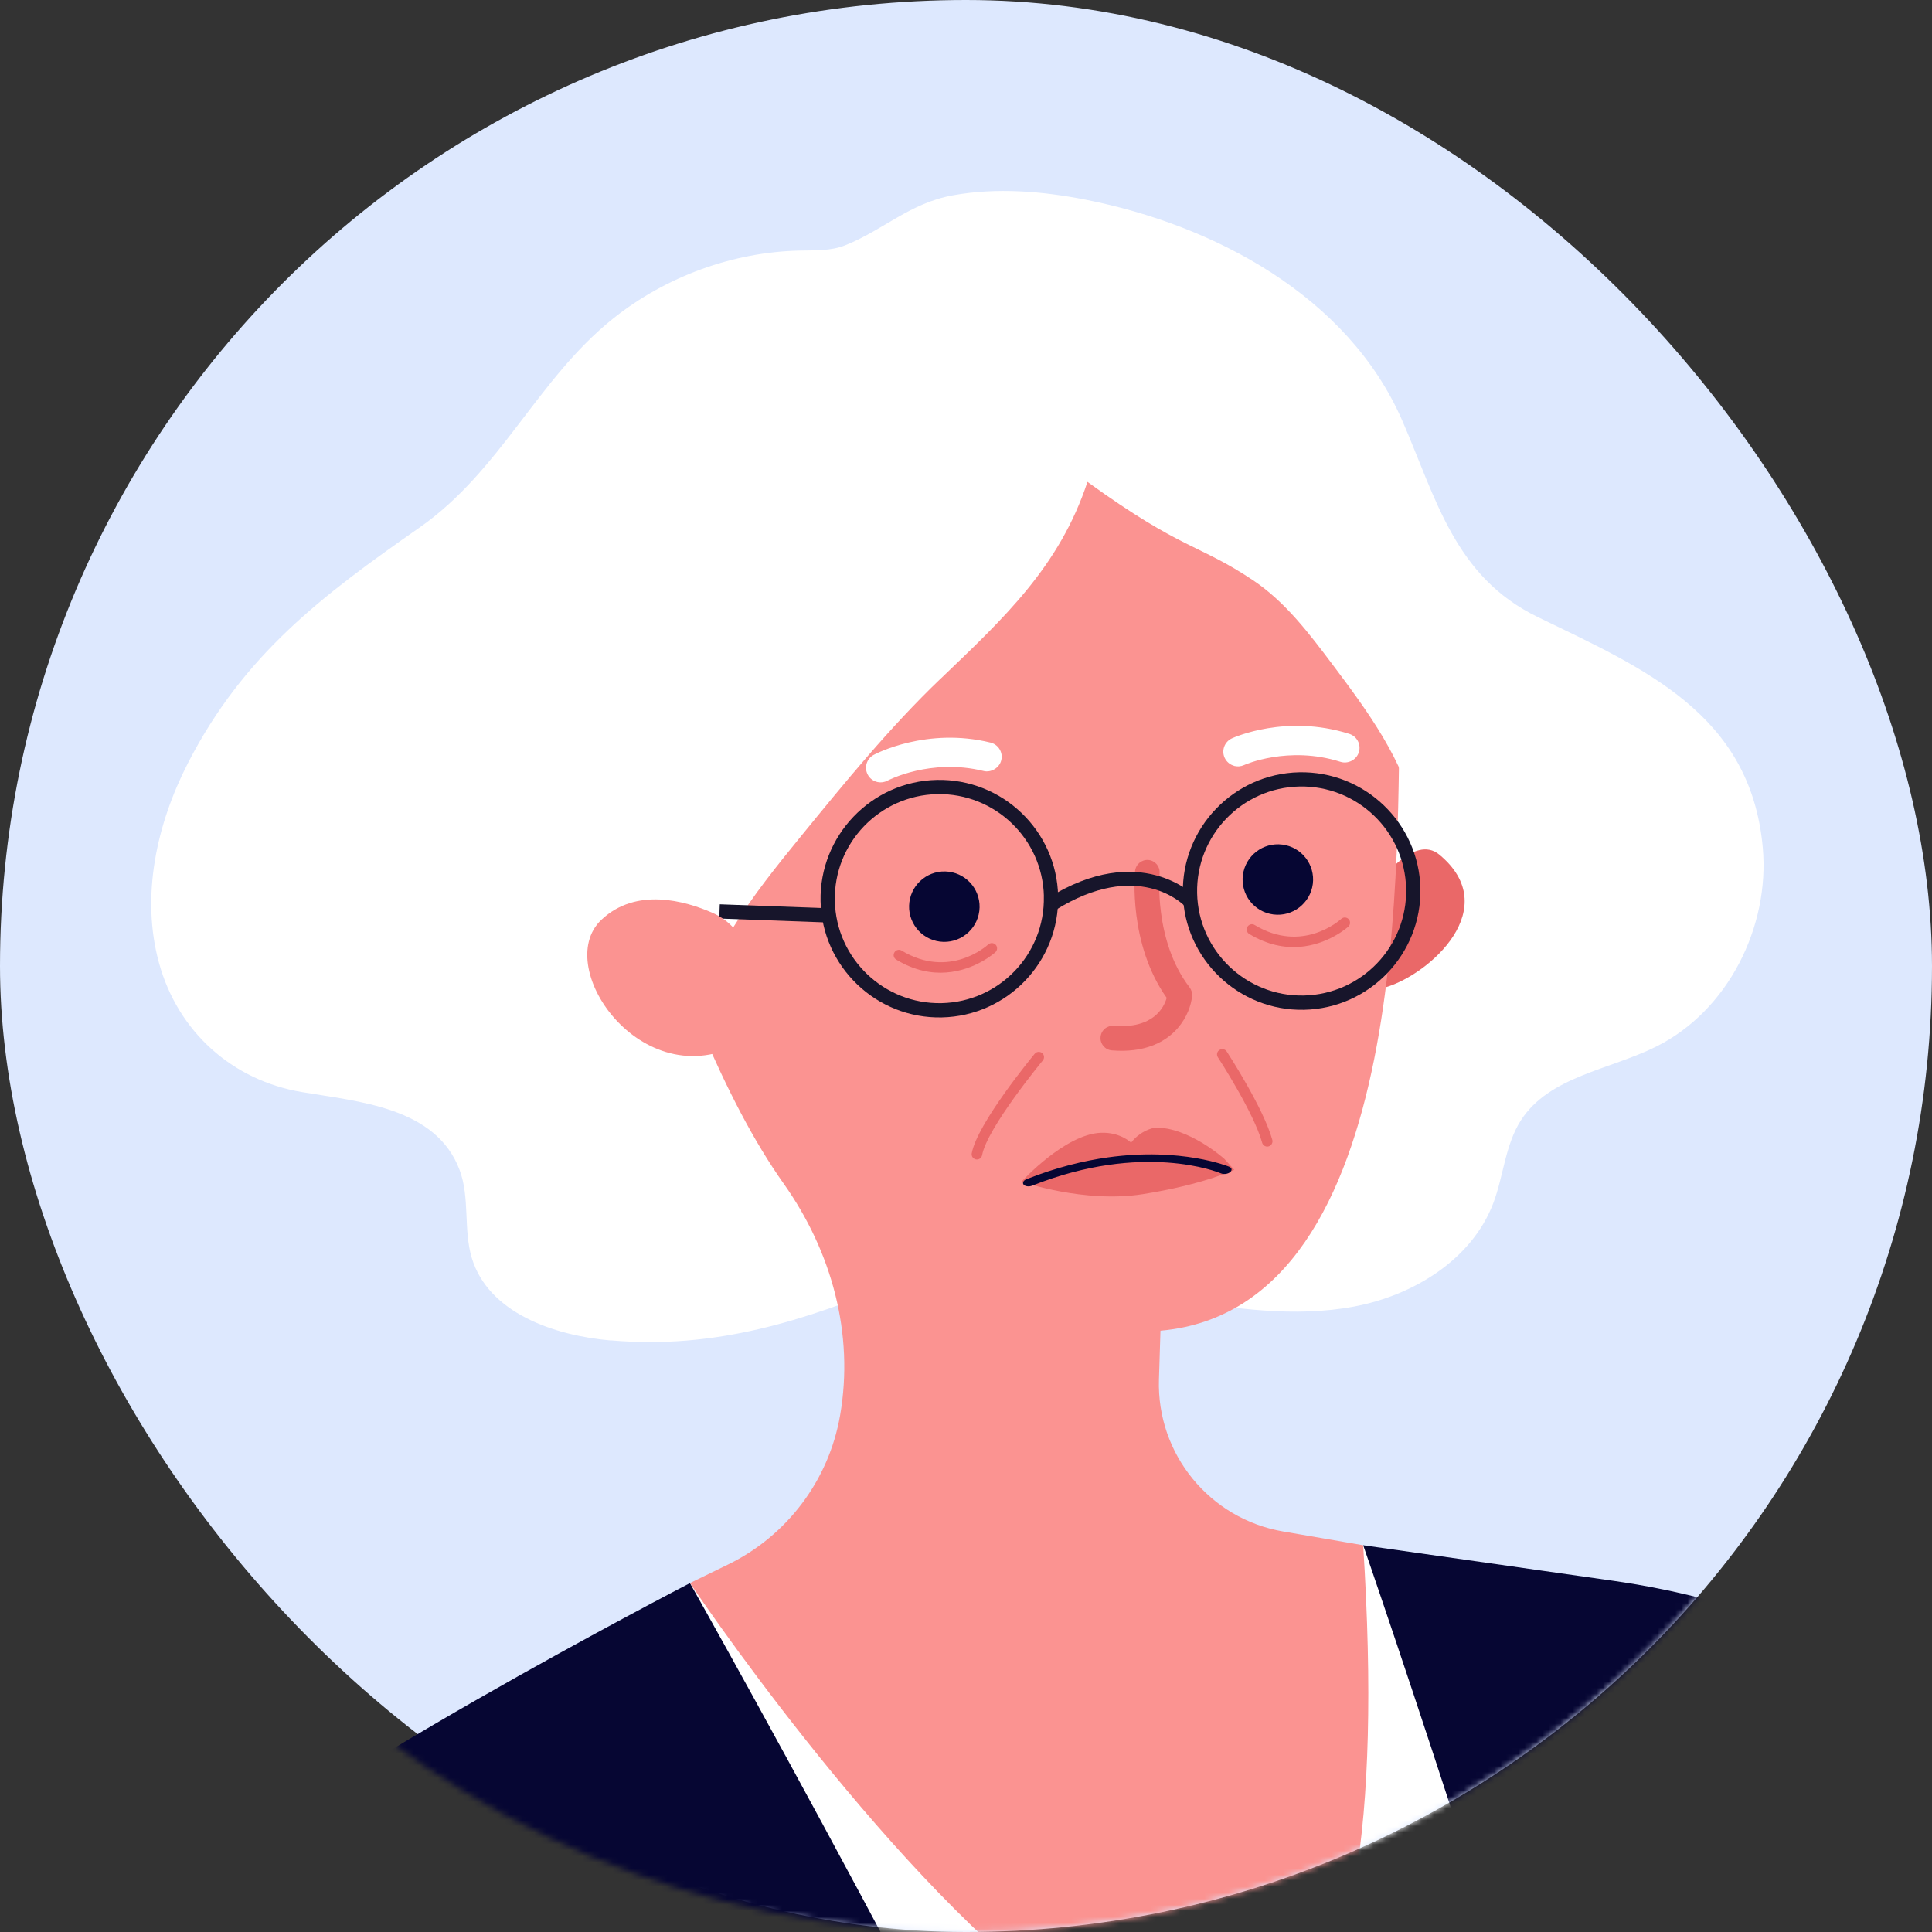
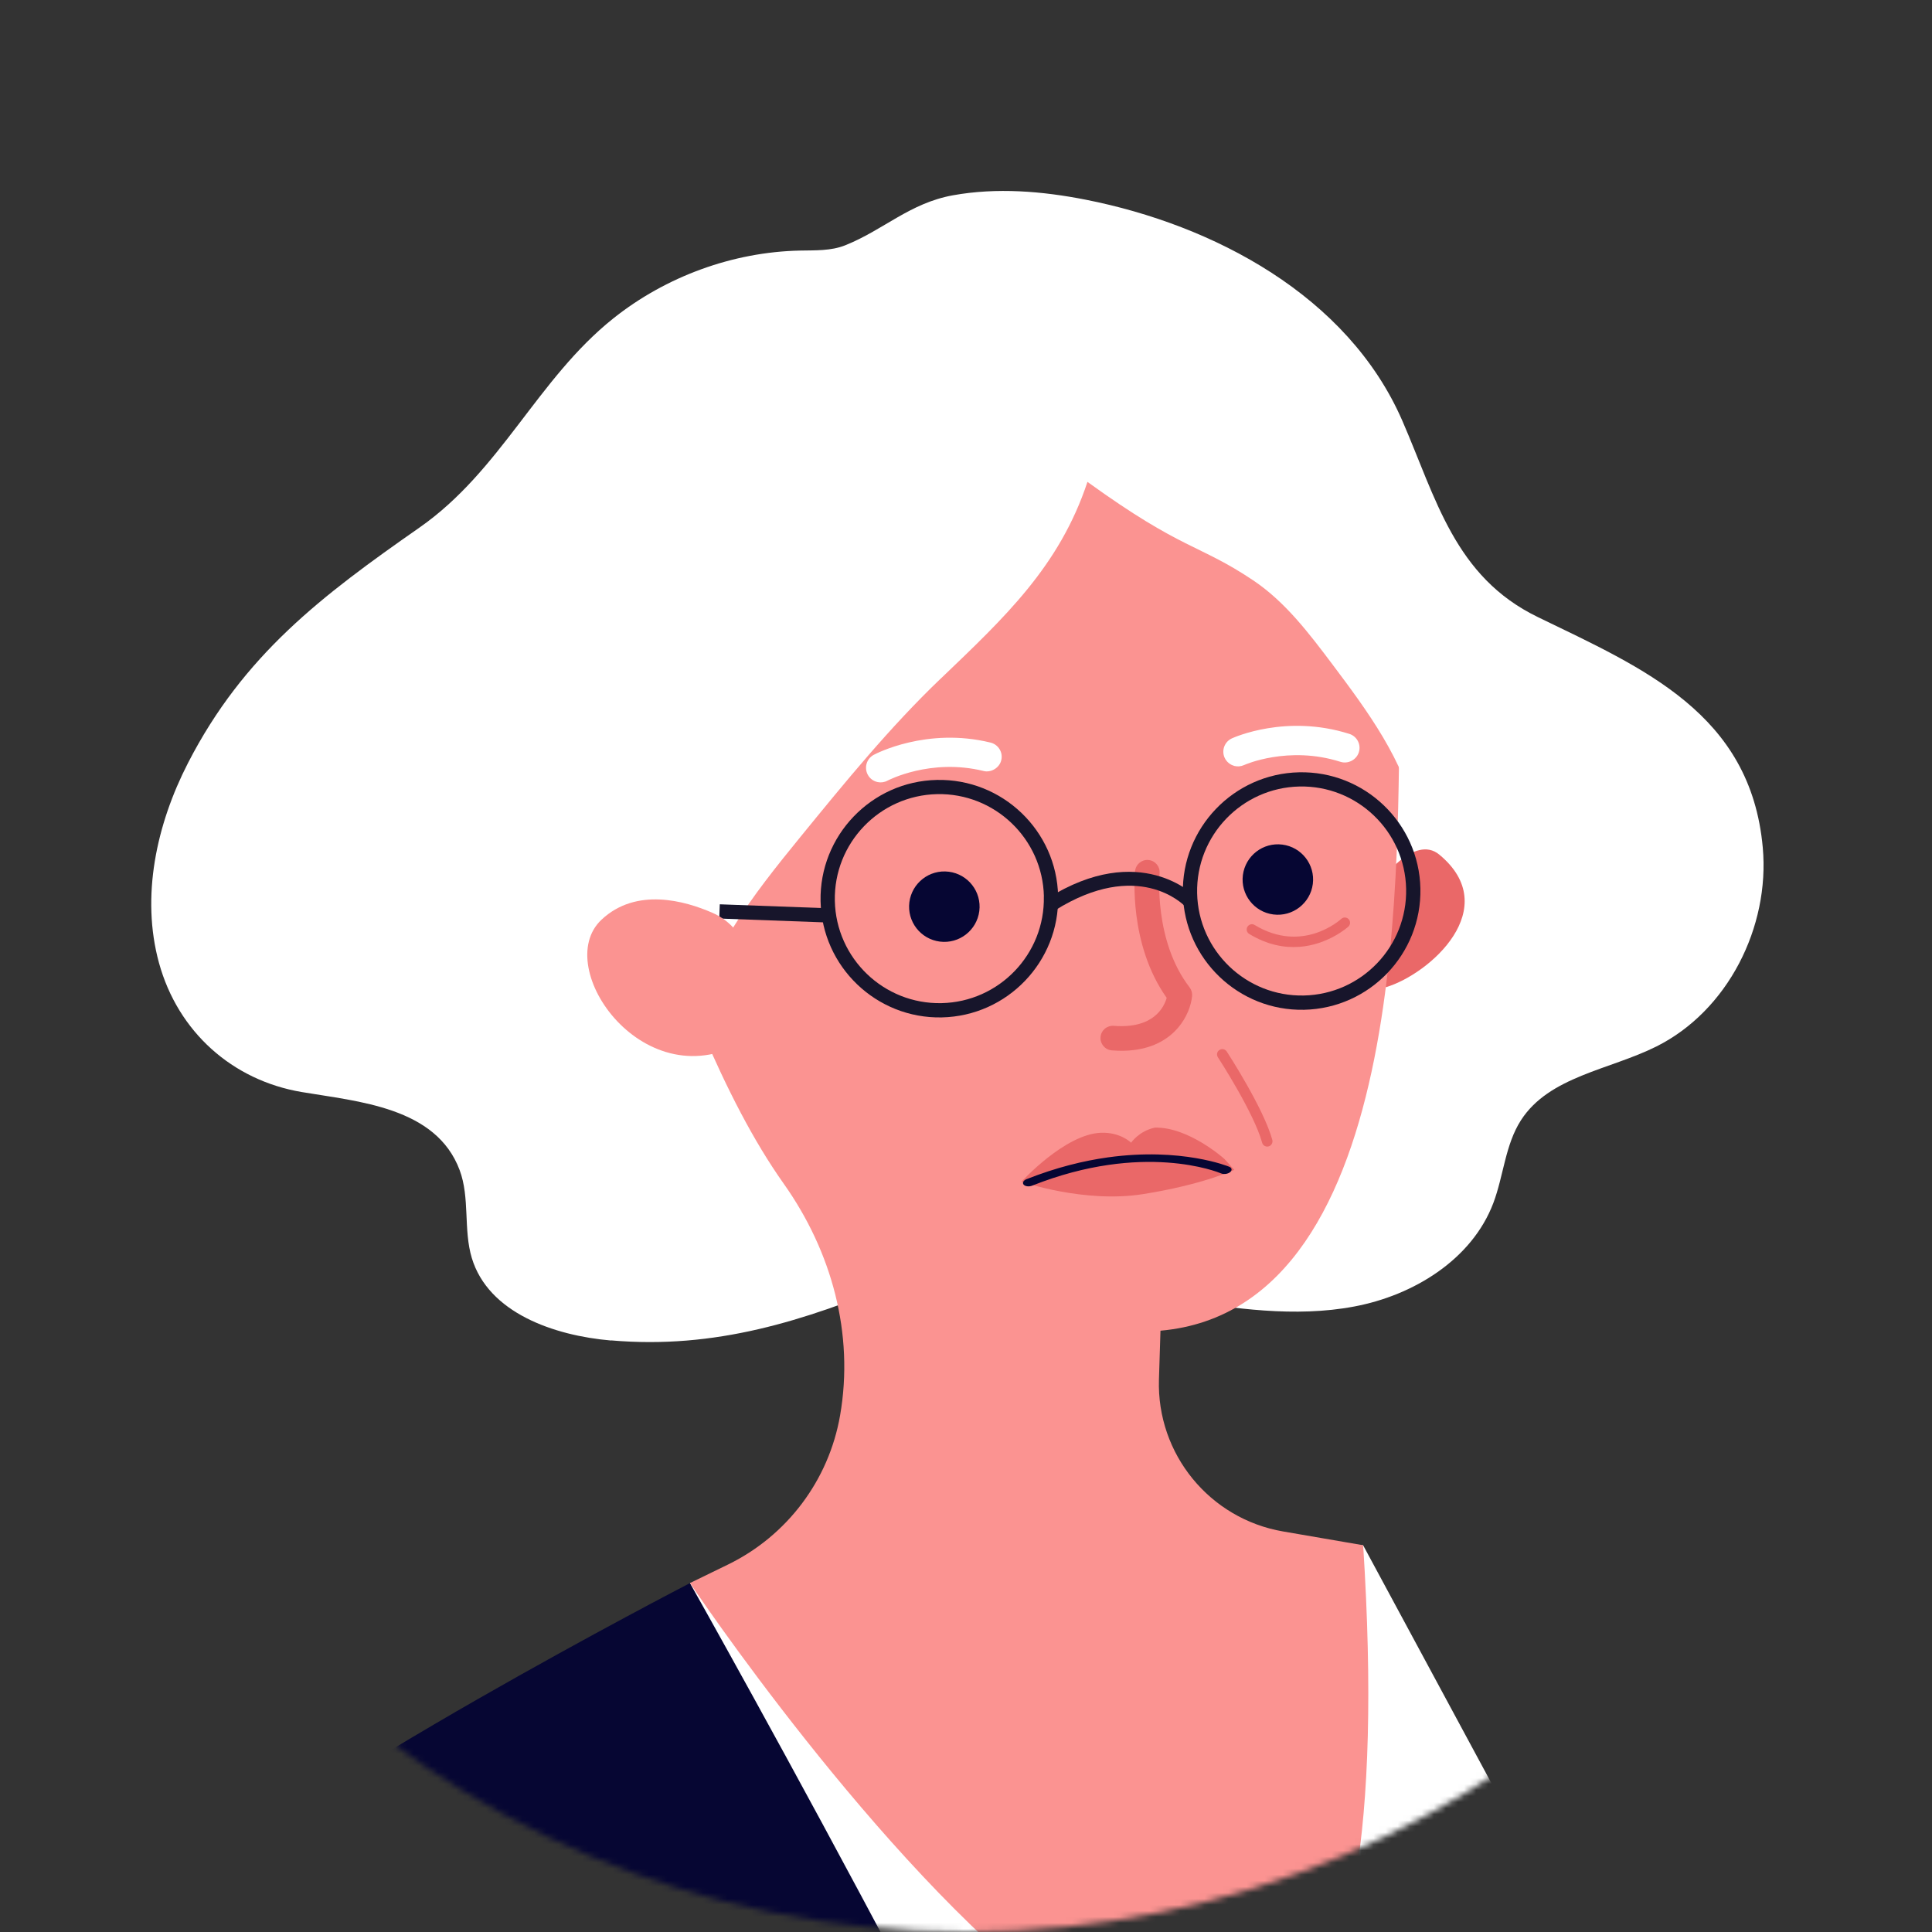
<svg xmlns="http://www.w3.org/2000/svg" width="320" height="320" viewBox="0 0 320 320" fill="none">
  <rect x="0" y="0" width="320" height="320" fill="#333333" stroke="none" />
-   <rect width="320" height="320" rx="160" fill="#DDE8FE" />
  <mask id="mask0_971_875" style="mask-type:alpha" maskUnits="userSpaceOnUse" x="0" y="0" width="320" height="320">
    <circle cx="160" cy="160" r="160" fill="#DDE8FE" />
  </mask>
  <g mask="url(#mask0_971_875)">
    <path d="M114.283 262.21C114.283 262.21 171.439 255.244 225.778 255.948L272.951 343.423L314.782 554.556L319.273 616.499L171.899 627.189C171.899 627.189 176.35 433.318 174.31 428.417C172.269 423.516 114.272 262.21 114.272 262.21L114.283 262.21Z" fill="white" />
    <path d="M114.28 262.213C114.28 262.213 48.56 296.17 29.685 314.374C10.801 332.578 39.487 457.77 40.876 505.651C42.456 560.054 16.089 721.934 16.089 721.934L181.173 724.27C181.173 724.27 227.409 519.798 195.643 424.503C180.916 380.333 114.28 262.213 114.28 262.213Z" fill="#060633" />
-     <path d="M225.789 255.937C225.789 255.937 258.99 351.693 277.229 424.368C295.468 497.042 312.154 701.342 312.154 701.342L361.634 691.969L330.592 505.43C330.592 505.43 346.186 493.096 345.745 473.065C345.305 453.034 328.591 417.36 328.591 417.36C328.591 417.36 404.872 481.798 597.165 434.577L585.739 377.973C585.739 377.973 425.302 393.346 351.911 308.372C330.185 283.218 300.266 266.532 267.359 261.852L225.789 255.937Z" fill="#060633" />
    <path d="M101.224 222.033C91.753 221.217 80.896 217.466 78.145 208.362C76.729 203.655 77.854 198.412 76.128 193.798C72.221 183.36 59.359 182.466 49.962 180.873C38.461 178.929 29.48 170.893 26.339 159.507C23.31 148.495 25.915 136.547 31.134 126.384C40.355 108.431 53.334 98.655 69.442 87.407C82.988 77.959 88.995 62.781 101.586 52.736C110.274 45.805 121.372 41.736 132.489 41.503C135.02 41.451 137.629 41.57 139.976 40.635C146.341 38.097 150.669 33.64 157.836 32.347C165.088 31.037 172.629 31.657 179.821 33.074C201.019 37.255 223.262 48.984 232.264 69.677C237.88 82.6 240.945 95.532 254.715 102.207C272.172 110.68 289.965 118.177 291.97 140.381C293.16 153.561 286.175 167.424 274.336 173.338C266.587 177.209 256.583 178.279 251.906 185.566C249.303 189.631 249.047 194.742 247.341 199.266C243.79 208.624 234.132 214.555 224.296 216.4C214.46 218.256 204.344 216.718 194.46 215.178C179.675 212.876 162.632 206.623 148.724 212.356C133.069 218.807 118.51 223.501 101.236 222.012L101.224 222.033Z" fill="white" />
    <path d="M228.531 146.116C228.531 146.116 234.208 138.09 238.395 141.552C249.072 150.386 236.887 161.313 229.523 163.524L228.52 146.115L228.531 146.116Z" fill="#EA6868" />
    <path d="M132.061 52.35C122.371 57.005 114.217 64.537 108.834 73.84C96.047 95.944 95.694 118.324 103.243 136.712C112.351 161.931 119.792 181.906 129.815 196.065C137.757 207.283 141.499 220.917 139.144 234.446C137.274 245.18 130.368 254.367 120.568 259.143L114.287 262.201C114.287 262.201 238.039 447.408 225.782 255.939L212.524 253.658C200.355 251.57 191.581 240.835 191.958 228.5L192.211 220.406C234.426 216.674 231.185 138.902 231.887 115.967L231.824 115.965C231.88 115.124 231.937 114.262 231.974 113.389C233.439 65.31 183.742 27.546 132.082 52.34L132.061 52.35Z" fill="#FB9391" />
    <path d="M155.807 112.398C147.366 120.477 139.969 129.559 132.584 138.609C124.776 148.19 116.68 158.37 114.633 170.552C104.041 161.985 97.47 149.476 91.993 137.002C89.452 131.216 87.065 125.268 86.357 118.989C85.357 110.095 87.813 101.229 90.238 92.615C93.367 81.501 96.748 69.922 104.644 61.494C109.872 55.916 116.722 52.122 123.76 49.117C140.166 42.107 158.487 38.94 176.078 41.938C193.668 44.937 210.407 54.466 220.512 69.166C233.518 88.109 234.29 112.59 234.597 135.567C232.573 125.976 226.527 117.8 220.636 109.966C216.801 104.875 212.865 99.673 207.565 96.122C198.533 90.066 195.923 91.243 180.117 79.814C175.476 93.826 166.377 102.279 155.828 112.388L155.807 112.398Z" fill="white" />
    <path d="M217.444 146.414C217.851 143.217 215.591 140.298 212.393 139.891C209.196 139.484 206.278 141.744 205.86 144.941C205.453 148.138 207.713 151.057 210.91 151.464C214.107 151.871 217.026 149.611 217.444 146.414Z" fill="#060633" />
    <path d="M162.203 150.908C162.611 147.711 160.351 144.792 157.153 144.385C153.956 143.978 151.038 146.238 150.62 149.435C150.213 152.632 152.473 155.551 155.67 155.958C158.867 156.365 161.786 154.105 162.203 150.908Z" fill="#060633" />
    <path d="M145.39 129.542C144.711 129.408 144.086 128.982 143.734 128.324C143.098 127.149 143.528 125.67 144.703 125.034C145.059 124.838 153.517 120.406 164.063 122.996C165.367 123.313 166.166 124.632 165.838 125.925C165.521 127.23 164.086 128.013 162.908 127.7C154.125 125.543 147.089 129.254 147.013 129.293C146.496 129.577 145.913 129.648 145.38 129.541L145.39 129.542Z" fill="white" />
    <path d="M204.421 126.849C203.744 126.662 203.163 126.196 202.843 125.518C202.283 124.304 202.817 122.862 204.031 122.301C204.396 122.137 213.042 118.24 223.485 121.552C224.764 121.953 225.477 123.321 225.065 124.6C224.664 125.879 223.254 126.579 222.017 126.18C213.384 123.439 206.136 126.678 206.06 126.717C205.523 126.958 204.942 126.997 204.421 126.859L204.421 126.849Z" fill="white" />
    <path d="M187.77 173.925C194.697 173.086 197.145 167.971 197.447 165.001C197.501 164.477 197.354 163.965 197.034 163.54C191.075 155.81 192.051 144.785 192.066 144.67C192.176 143.546 191.353 142.553 190.23 142.443C189.118 142.334 188.114 143.156 188.004 144.279C187.951 144.783 186.901 156.331 193.241 165.279C192.785 166.873 191.025 170.424 184.481 169.909C183.335 169.83 182.374 170.654 182.285 171.778C182.196 172.902 183.029 173.885 184.153 173.974C185.477 174.082 186.679 174.058 187.77 173.925Z" fill="#EA6868" />
    <path d="M175.256 148.429C175.033 137.586 166.013 128.948 155.17 129.181C144.327 129.414 135.689 138.423 135.912 149.266C136.145 160.109 145.154 168.747 155.997 168.514C166.841 168.28 175.489 159.272 175.256 148.429ZM172.893 148.478C173.096 158.024 165.494 165.948 155.948 166.151C146.402 166.354 138.478 158.752 138.275 149.206C138.072 139.661 145.674 131.736 155.22 131.533C164.765 131.33 172.7 138.932 172.903 148.478L172.893 148.478Z" fill="#17152B" />
    <path d="M235.263 147.165C235.029 136.322 226.02 127.684 215.177 127.917C204.334 128.151 195.696 137.16 195.919 148.002C196.152 158.846 205.161 167.483 216.004 167.25C226.848 167.017 235.485 158.008 235.263 147.165ZM232.9 147.214C233.103 156.76 225.501 164.684 215.955 164.887C206.409 165.09 198.485 157.489 198.282 147.943C198.079 138.397 205.681 130.473 215.227 130.27C224.772 130.067 232.697 137.668 232.9 147.214Z" fill="#17152B" />
    <path d="M174.728 150.801L173.484 148.8C188.904 139.125 197.918 148.406 197.998 148.504L196.287 150.119C195.963 149.789 188.461 142.184 174.729 150.791L174.728 150.801Z" fill="#17152B" />
    <path d="M137.264 150.442L137.178 152.799L119.132 152.138L119.218 149.781L137.264 150.442Z" fill="#17152B" />
    <path d="M123.071 156.066C122.056 153.874 120.22 152.164 118.015 151.197C113.451 149.195 105.379 146.919 99.62 152.338C91.163 160.301 107.013 182.555 123.662 172.236C123.662 172.236 128.466 167.715 123.082 156.066L123.071 156.066Z" fill="#FB9391" />
-     <path d="M156.71 161.074C161.551 160.728 164.825 157.766 164.869 157.715C165.22 157.392 165.243 156.835 164.921 156.484C164.598 156.133 164.04 156.11 163.679 156.432C163.427 156.675 157.221 162.212 149.336 157.447C148.946 157.189 148.393 157.324 148.143 157.745C147.894 158.157 148.02 158.689 148.441 158.938C151.463 160.771 154.289 161.258 156.72 161.075L156.71 161.074Z" fill="#EA6868" />
    <path d="M215.174 156.836C220.016 156.479 223.279 153.527 223.334 153.477C223.685 153.154 223.708 152.597 223.385 152.246C223.063 151.895 222.505 151.872 222.155 152.195C221.892 152.437 215.696 157.975 207.811 153.209C207.411 152.95 206.868 153.086 206.619 153.497C206.37 153.908 206.496 154.44 206.907 154.689C209.929 156.522 212.754 157.009 215.185 156.826L215.174 156.836Z" fill="#EA6868" />
-     <path d="M161.867 192.047C162.258 192.022 162.586 191.73 162.666 191.333C163.497 186.814 172.631 175.75 172.72 175.648C173.031 175.271 172.98 174.721 172.613 174.422C172.236 174.111 171.685 174.172 171.386 174.529C170.997 175.008 161.863 186.061 160.951 191.019C160.857 191.489 161.176 191.945 161.656 192.039C161.73 192.052 161.803 192.055 161.877 192.048L161.867 192.047Z" fill="#EA6868" />
    <path d="M209.951 189.907C210.004 189.909 210.057 189.89 210.121 189.882C210.579 189.754 210.863 189.27 210.735 188.801C209.288 183.566 203.435 174.544 203.188 174.165C202.93 173.764 202.377 173.636 201.976 173.914C201.564 174.171 201.457 174.714 201.725 175.126C201.784 175.213 207.687 184.29 209.05 189.268C209.16 189.673 209.549 189.943 209.961 189.907L209.951 189.907Z" fill="#EA6868" />
    <path d="M202.799 191.956C202.799 191.956 196.851 186.611 191.274 186.773C188.645 187.334 187.346 189.269 187.346 189.269C187.346 189.269 185.585 187.491 182.331 187.622C176.347 187.864 169.2 195.718 169.2 195.718C169.2 195.718 179.519 199.324 189.259 197.792C199.182 196.236 204.432 193.769 204.432 193.769L202.799 191.956Z" fill="#EA6868" />
    <path d="M29.688 314.364C29.688 314.364 -59.196 486.919 -216.804 517.374L-202.592 571.871C-202.592 571.871 -10.967 548.27 65.38 414.081L29.687 314.375L29.688 314.364Z" fill="#060633" />
    <path d="M183.508 191.698C179.459 192.262 174.923 193.369 170.013 195.314C169.496 195.52 169.291 195.924 169.552 196.219C169.814 196.514 170.444 196.589 170.961 196.379C189.344 189.085 201.745 194.137 202.265 194.357C202.707 194.543 203.372 194.45 203.745 194.146C204.119 193.841 204.055 193.44 203.613 193.254C203.509 193.209 195.711 189.998 183.508 191.698Z" fill="#060633" />
  </g>
</svg>